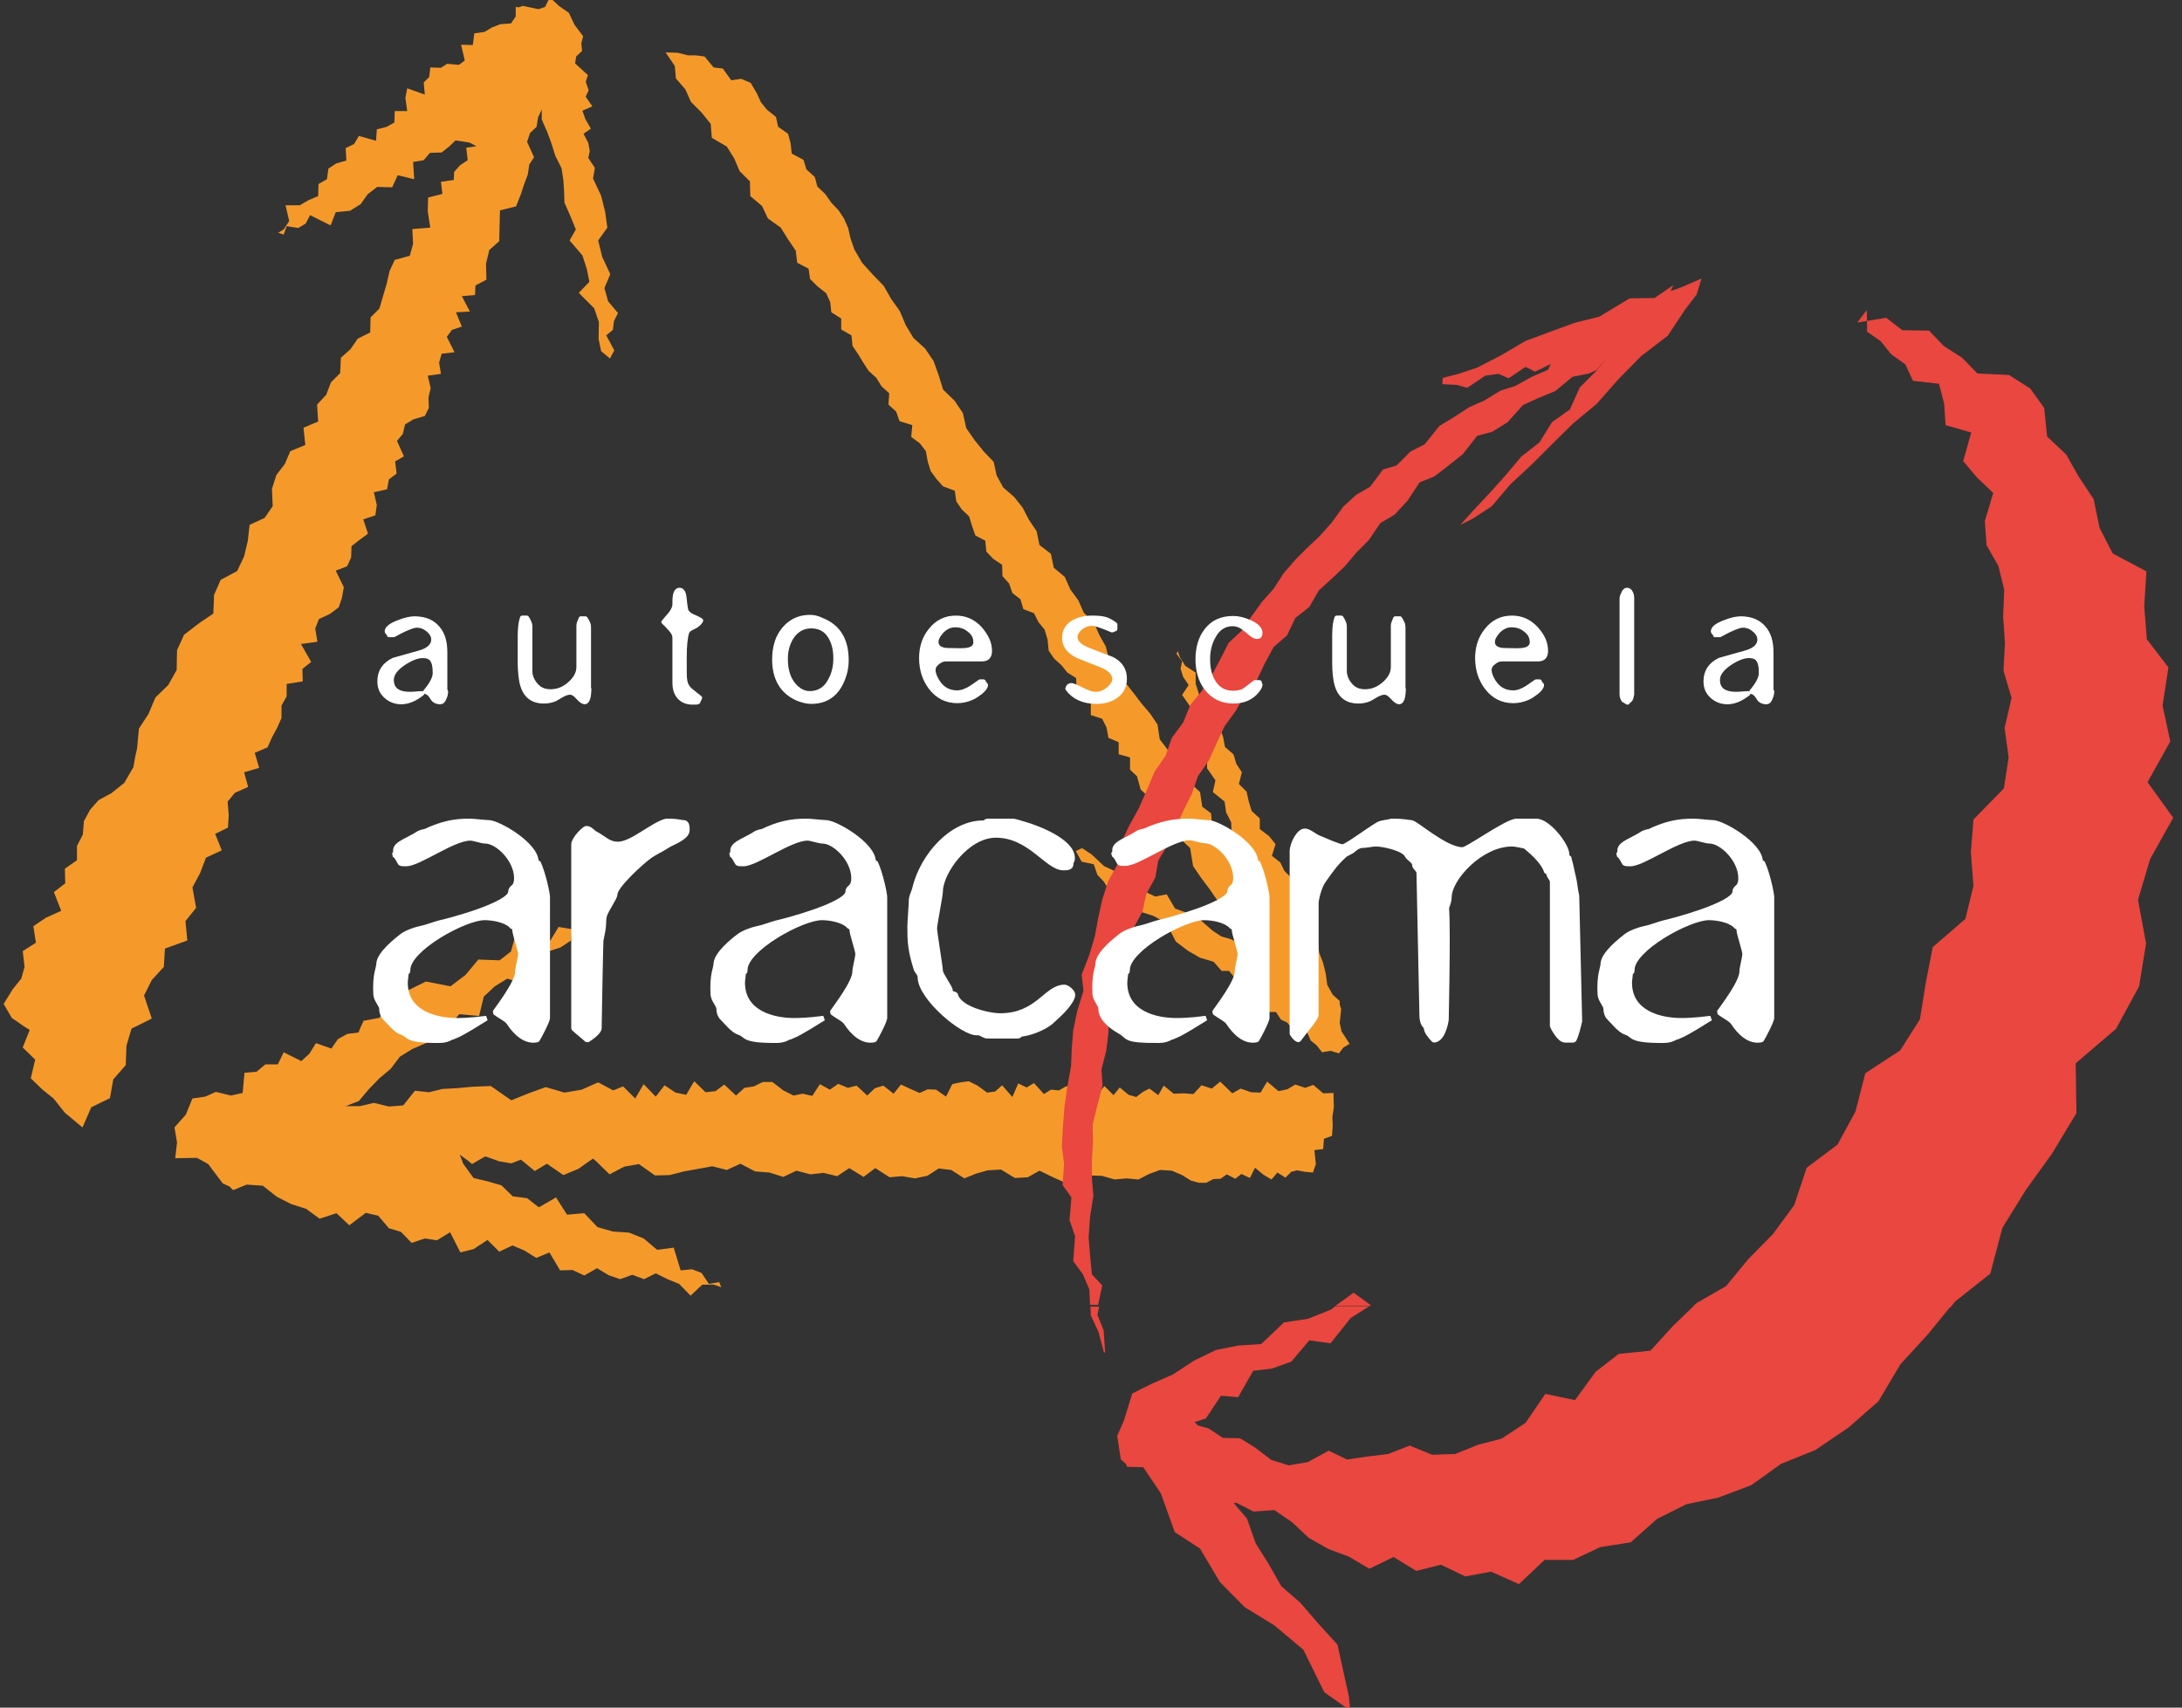
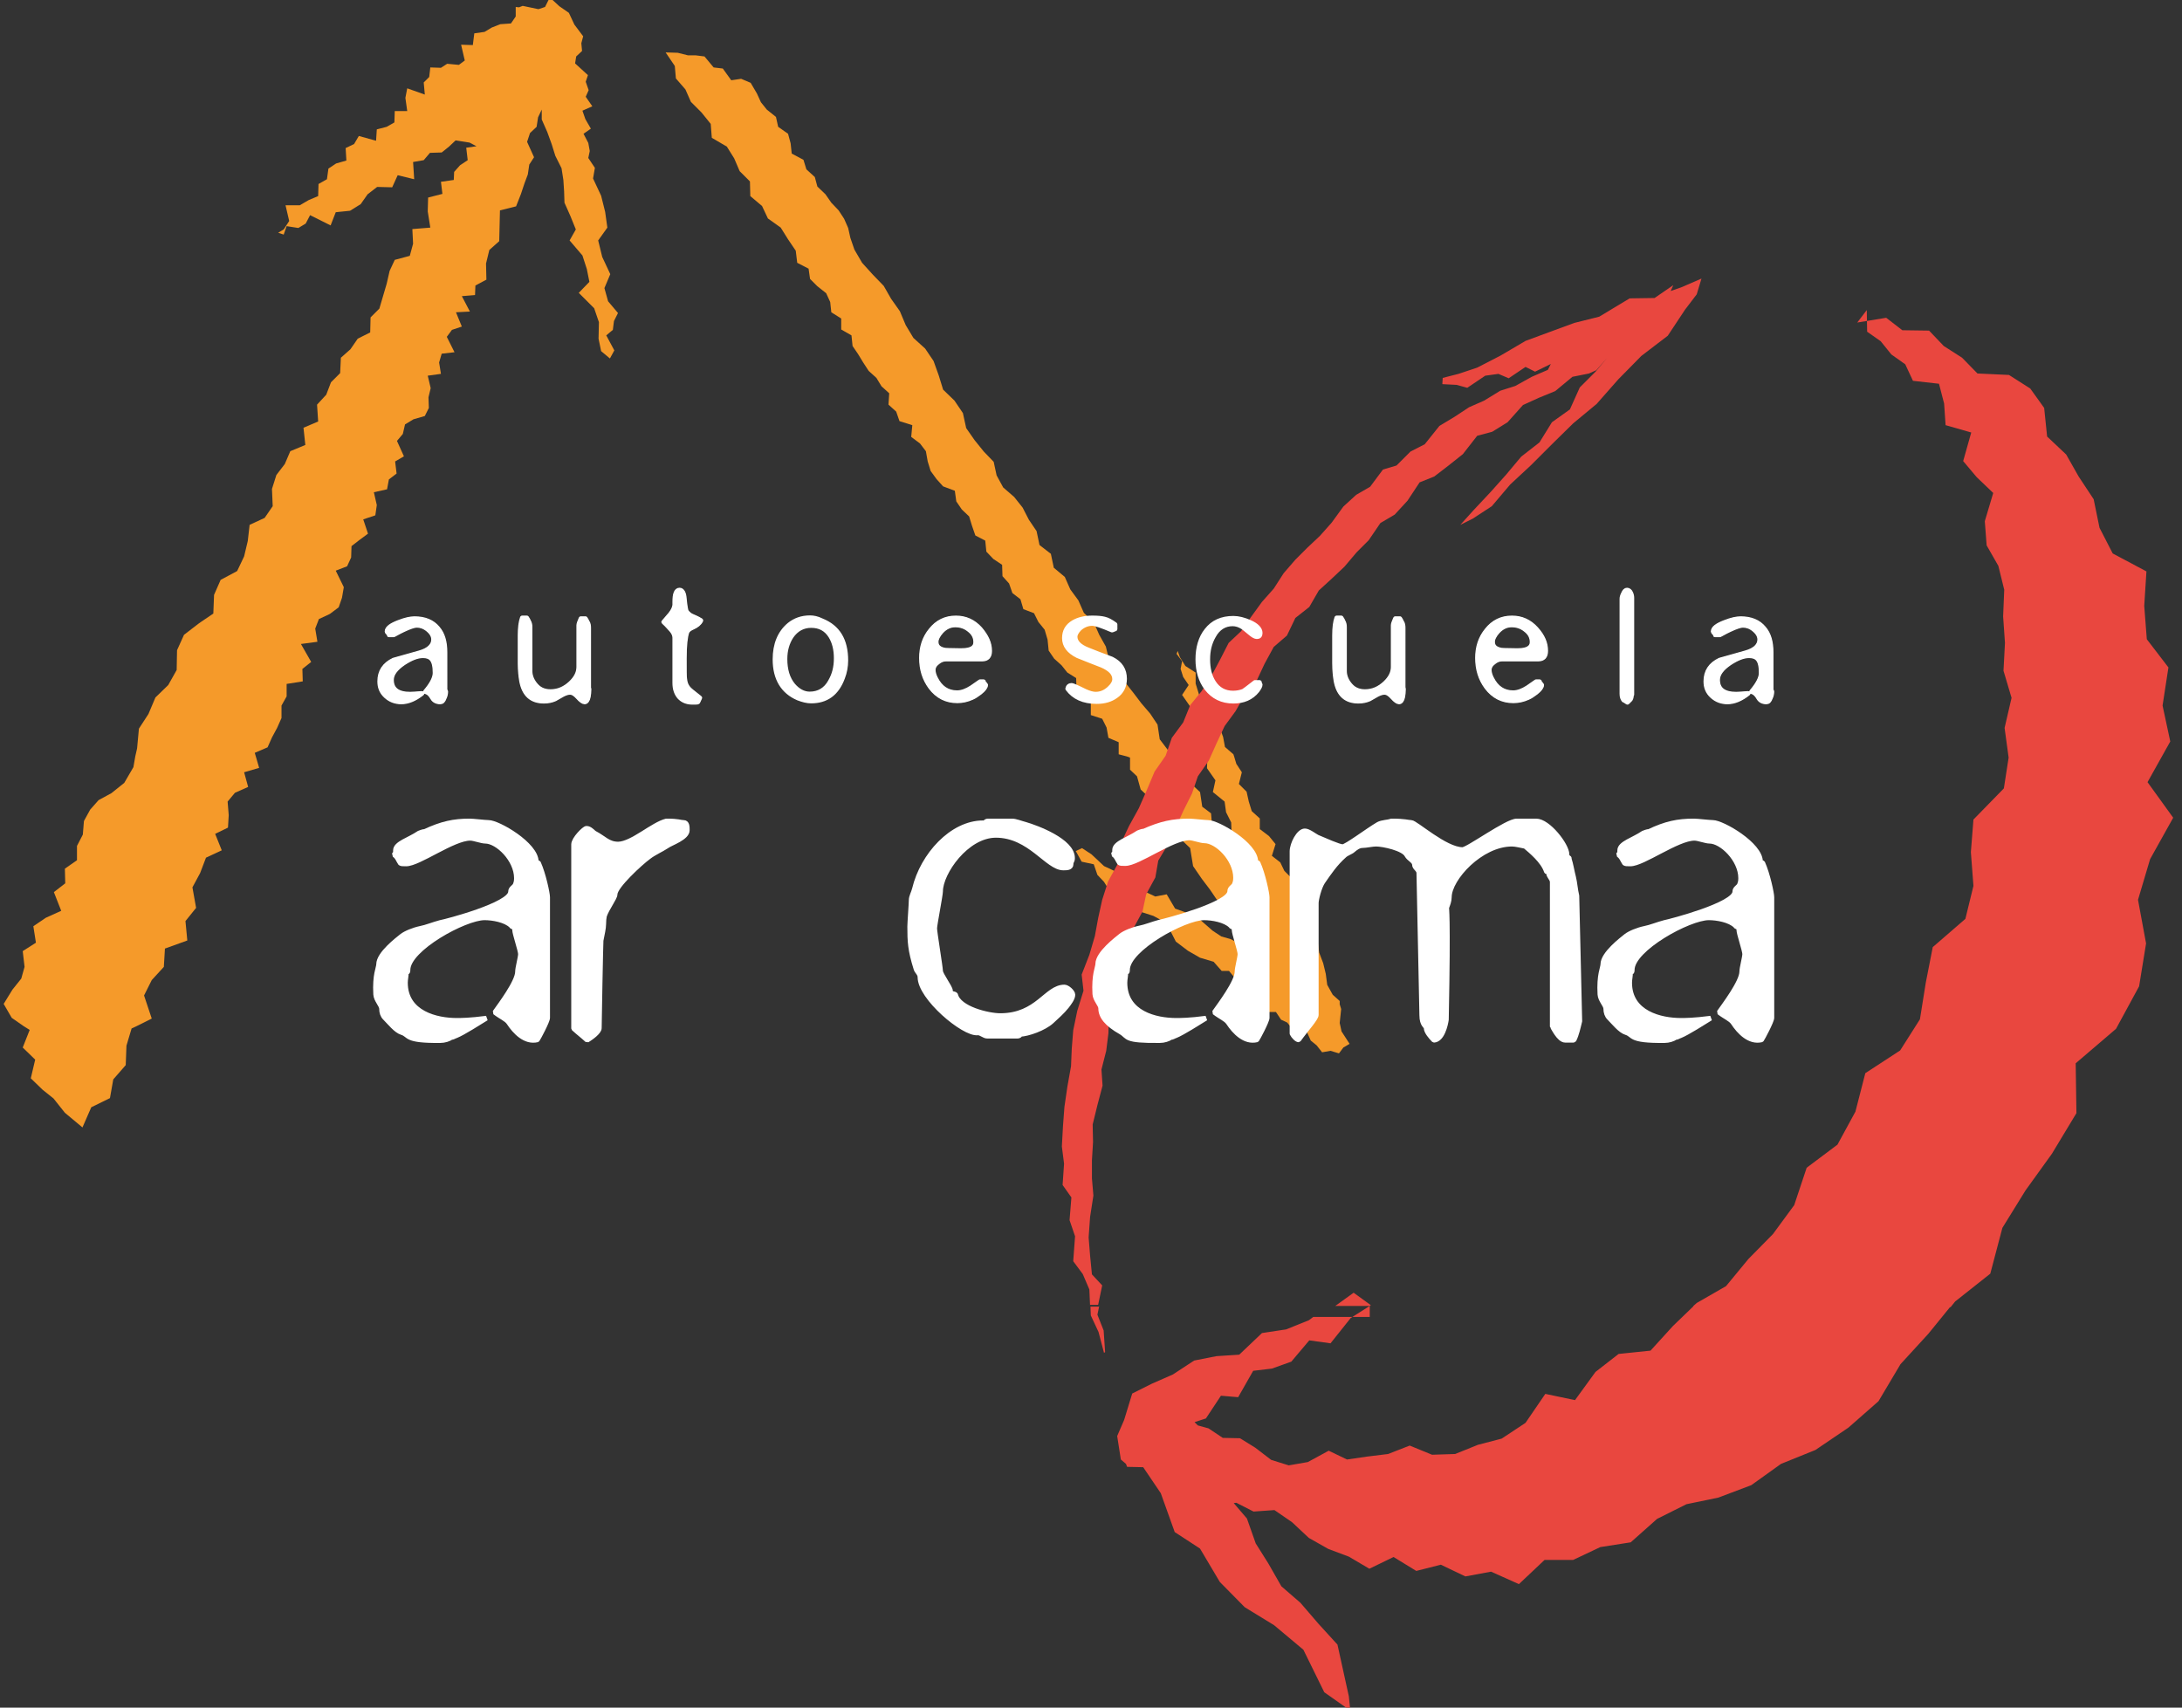
<svg xmlns="http://www.w3.org/2000/svg" version="1.1" id="Capa_1" x="0px" y="0px" viewBox="0 0 595.3 465.9" style="enable-background:new 0 0 595.3 465.9;" xml:space="preserve">
  <rect x="0" y="0" width="595.3" height="465.9" fill="#333333" stroke="none" />
  <style type="text/css">
	.st0{fill:#F59A2A;}
	.st1{fill:#E9473F;}
	.st2{fill:#FFFFFF;stroke:#FFFFFF;stroke-width:1.303;stroke-linejoin:bevel;stroke-miterlimit:3.864;}
	.st3{fill:#FFFFFF;stroke:#FFFFFF;stroke-miterlimit:10;}
	.st4{fill:#FFFFFF;stroke:#FFFFFF;stroke-width:1.292;stroke-linecap:round;stroke-linejoin:round;stroke-miterlimit:3.864;}
</style>
  <g>
-     <polygon class="st0" points="363.8,298.2 361,298.3 358.3,296 356.1,296.8 353.4,295.9 351.2,297.2 348.8,297.7 345.7,295.1    343.9,298.1 341.3,298 338.5,297 336.2,298.3 332.9,295.1 330.6,297 327.8,296.1 325.6,298.5 322.9,298.3 320.2,298.4 317.5,296.2    316,298.8 313.6,297 311.8,297.9 310,299.3 307.9,298.7 305.5,296.7 303.8,298.8 301.3,296.3 299.6,298.5 297.2,296.5 295.1,296.5    293,296.4 290.8,296.4 288.9,297.5 286.7,297.3 284.8,298.5 282.1,295.5 280.1,296.7 277.8,295.6 276.2,299.3 273.4,296.1    271.5,297.8 269.3,298.1 266.7,296.2 264.3,295 262,295.3 259.8,295.8 258.1,299.2 255.4,297.3 253.1,297.2 250.9,298.2    248.4,297.1 245.8,295.9 243.8,298.4 241,296.2 238.7,296.9 236.6,298.9 233.7,296.2 231.3,296.8 228.7,295.7 226.4,297.3    223.7,295.8 221.6,299 219,298.4 216.5,298.9 213.7,297.5 210.7,295.2 208.1,295.2 205.7,296.4 203.1,296.8 200.8,298.9    197.6,295.9 195.2,297.7 192.5,298 189.4,295 187.2,298.7 184.3,298.1 181.3,296.1 178.9,299.2 175.6,295.8 173.3,299.7 170,296.4    167.3,297.5 163.2,295.3 158.7,297.3 154,298.1 148.9,296.6 144.2,298.3 139.5,300.2 133.9,296.3 128.9,296.5 124.5,296.9    120.7,297.1 117.1,298 113.2,297.6 110,301.6 106.1,301.9 102,300.9 98.2,301.8 94.3,301.8 97.9,300.4 100.6,297.2 103.5,294.2    106.6,291.6 109.1,288.3 112.5,286.2 116.2,284.6 119.8,283.1 122.4,280 122.4,280 122.5,279.9 125.3,276.7 130.7,277.2 132,271.9    135,269.1 138.4,267 144.4,268.9 145.1,262.9 148,260.1 152.9,258.5 155.8,256.6 156,253.5 152.4,252.9 150.1,256.7 146.8,255.3    144,256 140.5,255.6 139.4,259.6 136.3,262 130.5,261.8 127,266 122.9,269.1 116.2,267.8 111.5,270.1 107.1,273.2 103.5,277.7    99.2,278.5 98.5,280 98.5,280 97.8,281.7 94.7,282.1 92.2,283.5 90.4,286.1 86.2,284.6 84.4,287.5 82.2,289.5 77.4,287.1    75.8,290.4 72.4,290.4 70,292.4 66.7,292.7 66.2,298.2 63,298.9 58.9,297.9 56,299.2 52.5,299.7 50.7,304.1 47.6,307.6 48.3,311.7    47.8,316 53.7,315.9 55.2,316.7 55.2,316.7 56.8,317.6 60.8,322.9 62.6,323.7 63.6,324.7 67.3,323.2 71.7,323.5 75.5,326.5    79.4,328.5 83.5,329.8 87.2,332.5 91.8,331 95.3,334.3 99.8,330.9 103.2,331.7 106.1,335.1 109.4,336.1 112.3,339.1 115.9,337.9    119.2,338.4 122.8,336.2 125.6,341.7 129.2,340.8 133,338.3 136.2,341.5 139.8,339.8 143.1,341.2 146.3,343.2 149.9,341.7    152.8,346.6 156.2,346.5 159.4,348 162.9,346 166,347.9 169.2,349 172.5,347.8 175.7,349 178.9,347.4 182.1,349 185.3,350.3    188.4,353.5 191.6,350.5 194.8,350.5 196.8,351.2 196.2,349.8 193.4,350.3 191.4,347.3 188.8,346.3 185.7,346.6 183.8,340.4    179.3,341 175.6,337.9 171.6,336.3 167.2,336 163,334.8 159.4,331 154.7,331.4 151.7,326.7 147,329.4 143.8,326.9 139.9,326.4    136.8,323.4 133,322.3 129.2,321.4 126.3,317.4 126.1,316.7 126.1,316.7 125.4,315 127.7,316.7 127.7,316.7 128.8,317.6    130.3,316.7 130.3,316.7 132.4,315.5 135.8,316.7 135.8,316.7 135.9,316.8 139.5,317.4 141.3,316.7 141.3,316.7 142.1,316.4    142.5,316.7 142.5,316.7 145.9,319.5 149.2,317.5 153.7,320.6 157.8,318.9 160.9,316.7 160.9,316.7 161.8,316.1 162.5,316.7    162.5,316.7 166.3,320.4 170.3,318.3 174.3,317.6 178.7,320.7 182.7,320.6 186.6,319.6 190.5,318.9 194.3,318.2 198.3,319.2    202,317.5 206,319.6 209.9,319.9 213.7,321.1 217.3,319.4 221.1,320.4 224.7,320 228.4,320.9 231.7,318.7 235.6,321.1 238.8,318.7    242.7,321.2 246.1,320.9 249.6,321.5 253,320.8 256.1,318.8 259.5,319.2 263.1,321.5 266.3,320.2 269.5,319.3 273.1,319.1    276.9,321.4 280.4,321.2 283.6,319.4 287.3,321.2 290.9,322.8 294.3,322.5 297.3,320.7 300.6,320.8 304.1,321.8 307.3,321.5    310.6,321.8 313.5,320.3 316.5,319.2 319.7,319.4 322.5,320.6 324.9,322.1 327.1,322.7 329.1,322.7 331,321.7 333,321.6    334.7,320.4 337,321.6 338.7,320.3 341,321.4 342.4,318.6 344.7,320.5 346.9,321.8 348.5,319.9 350.7,321.3 352.3,319.7    353.9,319.3 355.9,319.7 358.2,319.9 359,317.6 358.9,316.7 358.9,316.7 358.6,313.8 361,313.5 361.2,310.7 363.4,309.9    363.6,307.2 363.5,304.8 363.9,302.1  " />
    <polygon class="st0" points="366,281.4 365.7,280 365.7,280 365.5,279.1 365.9,275.3 365.5,274 365.5,273.1 363.6,271.4    362.1,268.7 361.7,265.7 361,262.8 359.9,259.9 359.5,256.9 357.2,254.5 357.1,251.5 354.1,249.6 353.1,247.3 353.2,244.5    352.3,242.2 352.3,239.5 350.4,237.6 349.3,235.3 347,233.5 348,230.3 346.2,228.1 343.7,226.2 343.7,223.3 341.5,221.3    340.7,218.7 340.1,216 338,213.9 338.8,210.7 337.3,208.4 336.7,206.4 336.7,206.4 336.5,205.8 334.2,203.8 333.7,201.1    332.8,198.6 330.8,196.4 329.9,193.9 327.8,191.8 327,189.1 326.2,186.5 326.2,183.5 323.4,181.7 321.9,179.3 321.3,177.6    321,178.4 322.5,180.4 322.1,182.5 322.8,184.7 324.3,186.9 322.5,189.6 324.8,192.9 325.1,196.3 326.2,199.6 328.1,202.9    329.4,206.2 329.4,206.4 329.4,206.4 329.3,209.6 331.6,212.9 330.9,216.1 334.1,218.7 334.5,221.6 335.9,224.4 336,227.3    337.2,230.1 338.4,233 338,235.9 337.4,237.2 337,234.2 334.6,232.3 333.6,229.6 332.3,227 330.7,225.4 330.4,221.9 328,220.1    327.4,216.1 324.7,213.6 321.6,211.4 321.4,207 320.8,206.4 320.8,206.4 318.6,204.6 316.4,201.7 315.8,197.7 313.8,194.7    311.4,191.9 309.2,189 306.9,186.1 305.4,182.7 302.6,180.1 301.7,176.4 299.9,173.2 298.4,169.8 298.3,169.7 298.3,169.7    295.7,167.2 294.2,163.8 292,160.8 290.5,157.4 287.5,154.9 286.7,151.1 283.6,148.7 282.8,144.9 280.7,141.8 279,138.5    276.7,135.6 273.7,133 271.9,129.7 271.1,126 268.4,123.2 265.9,120.1 263.6,116.8 262.7,112.7 260.4,109.3 257.3,106.3    256.1,102.4 254.7,98.5 252.4,95.1 249.2,92.2 247.1,88.7 245.5,84.9 243.1,81.5 241.1,78 238.1,74.9 235.2,71.7 233.1,68.1    232,64.9 231.4,62.2 230.3,59.7 228.8,57.4 226.8,55.3 225.2,53 223,50.9 222.3,48.3 220,46.2 219.2,43.6 216,41.9 215.7,39.1    215,36.5 212.3,34.6 211.7,31.9 209.2,29.9 207.6,27.9 206.5,25.5 204.8,22.6 202.2,21.5 199.5,21.9 197.2,18.7 194.7,18.4    192.2,15.4 189.8,15.1 187.7,15.1 184.9,14.4 181.6,14.3 184.1,18 184.4,21.4 187,24.4 188.5,27.8 191.4,30.7 193.9,33.8    194.2,37.6 198.3,40 200.3,43.2 201.8,46.7 204.6,49.5 204.7,53.5 207.9,56.2 209.5,59.6 213,62.1 215,65.3 217.1,68.4 217.5,71.7    220.6,73.3 221,76.1 223,78.1 225.4,80 226.5,82.4 226.8,85.2 229.5,86.9 229.5,89.9 232.3,91.5 232.6,94.4 234.1,96.6 235.5,98.9    237,101.2 239.1,103.1 240.5,105.4 242.6,107.3 242.4,110.4 244.5,112.3 245.4,114.9 248.9,116 248.6,119.2 251,121 252.6,123.1    253.1,125.9 253.9,128.5 255.5,130.7 257.3,132.7 260.5,133.9 260.9,136.8 262.4,139 264.4,140.9 265.2,143.5 266.1,146.1    268.8,147.5 269.1,150.5 271,152.5 273.4,154.1 273.5,157.2 275.3,159.2 276.2,161.8 278.4,163.5 279.2,166.2 282.1,167.3    283.3,169.7 283.3,169.7 283.3,169.7 285,171.8 285.8,174.5 286.1,177.5 287.6,179.7 289.6,181.5 291.2,183.5 293.6,185    293.7,188.2 296,189.8 297.6,191.9 297.6,195.1 300.7,196.1 301.9,198.5 302.4,201.3 305.2,202.5 305.2,205.8 307.5,206.4    307.5,206.4 308.3,206.7 308.3,210 310.2,211.8 311.2,215.4 314.3,218.3 317,221.5 318.7,225.6 321.7,228.5 324.7,231.4    325.5,236.3 327.9,239.8 330.1,242.7 331.8,245.2 333.8,247.4 335.3,250.1 338.4,251.1 340.2,253.5 341.5,256.5 343.4,258.7    345.1,261.1 343,259.2 340.5,258.4 338.1,257.4 335.7,256.2 333.2,255.5 330.8,253.9 328.4,251.8 326.1,249.8 323.4,248.9    320.6,247.9 318.3,244 315.2,244.6 312.4,243.3 309.6,241.4 307.5,236.5 304.2,237.7 301.2,236.3 297.8,233.1 295.2,231.4    293.5,232.2 295.1,235.1 298.4,235.8 299.4,238.7 301.2,240.6 302.8,243.2 305.4,242.9 308.2,244.4 311,248.7 314.7,249.9    318.2,251.8 320.8,256.9 324.1,259.4 327.4,261.3 331.1,262.4 333.3,264.9 335.3,264.9 336.8,266.7 338.5,267.9 340.4,268.3    341.5,271.4 343.4,271.6 345.1,272.4 346.1,276.1 348.1,276.1 349.5,278.2 351.2,279 352,280 352,280 352.6,280.9 354.1,280    354.1,280 354.9,279.5 355.4,280 355.4,280 356.4,281.2 357.6,283.9 359.2,285.2 360.7,287.1 363,286.7 365.3,287.4 366.5,285.8    368.2,284.8  " />
    <polygon class="st0" points="50.6,251.3 53.5,247.7 52.5,242.1 54.6,238.2 56.2,234 60.5,232 58.7,227.5 62.2,225.8 62.4,222.4    62.1,218.7 64.1,216.3 67.7,214.7 66.6,210.7 70.7,209.5 69.8,206.4 69.8,206.4 69.5,205.4 73,203.9 74.2,201.2 75.6,198.6    76.8,195.9 76.8,192.5 78.2,190 78.2,186.6 82.6,185.9 82.5,182.5 84.9,180.6 82.1,175.7 86.6,175.1 86,171.5 86.7,169.7    86.7,169.7 87,168.9 90,167.5 92.4,165.7 93.3,163.1 93.8,160.2 91.6,155.7 94.7,154.5 95.8,152.1 95.9,149 98.1,147.3    100.4,145.6 99.1,141.7 102.4,140.6 102.8,137.8 102,134.3 105.6,133.5 106.1,130.8 108.2,129.2 107.8,125.9 110.2,124.5    108.3,120.3 109.9,118.4 110.5,115.8 112.8,114.4 115.9,113.5 117,111.3 116.9,108.4 117.5,105.9 116.7,102.5 120.3,102    119.8,98.9 120.5,96.5 124,96.1 121.9,91.9 123.3,90 126,89.1 124.4,85.2 128.2,85 126,80.8 129.6,80.5 129.7,77.9 132.7,76.3    132.6,71.9 133.5,68.2 136.2,65.8 136.3,61.6 136.4,57.4 140.8,56.3 142.1,53 143.1,50 144,47.6 144.4,44.9 145.7,42.9 143.8,38.7    144.6,36.3 146.4,34.6 146.8,32 147.8,29.9 147.8,32.6 149.3,36 150.5,39.3 151.5,42.5 153.2,45.9 153.7,49.1 153.9,52.2 154,55.3    155.6,58.9 157.1,62.6 155.4,65.6 158.9,69.7 160.1,73.4 160.8,76.9 157.9,79.9 162.1,84.1 163.4,87.9 163.3,92.4 164,95.8    166.4,97.8 167.6,95.6 165.4,91.5 167.2,90 167.5,87.6 168.6,85.4 165.9,82.2 164.9,78.6 166.5,74.8 164.3,70.1 163.2,65.6    165.7,62.1 165.1,57.8 164,53.4 161.8,48.7 162.3,45.8 160.5,43.1 160.9,41.2 160.5,39 159.2,36.5 161.2,35.1 159.7,32.5    158.9,30.2 161.6,29 159.8,26.4 160.6,24.6 159.8,22.3 160.4,20.5 156.9,17.3 157.2,15.4 158.8,13.9 158.6,11.8 159.1,9.9    156.7,6.7 155.2,3.5 152.6,1.7 150,-0.7 148.7,1.9 146.9,2.5 142.6,1.6 141.6,2 140.7,1.9 140.7,4.5 139.4,6.4 136.5,6.6    134.2,7.5 132.2,8.7 129.4,9.1 129,12.3 125.8,12.2 126.8,16.5 125.2,17.7 122,17.4 120.3,18.5 117.4,18.4 117.1,21 115.6,22.5    115.9,25.8 111.1,24.1 110.6,26.7 111.1,30.3 107.7,30.3 107.6,33.4 105.5,34.6 102.8,35.3 102.6,38.4 97.9,37.1 96.6,39.3    94.3,40.4 94.5,43.8 91.7,44.6 89.6,46 89.2,48.9 86.9,50.2 86.8,53.5 84.2,54.6 81.8,56 77.9,56 78.9,60.3 77.4,62.6 75.9,63.5    77.4,64 78.2,61.7 81.4,62.2 83.4,61 84.6,58.7 90.2,61.5 91.6,57.9 95.5,57.5 98.4,55.7 100.3,53 102.9,51 107,51.1 108.5,47.8    113,48.9 112.7,44.2 115.6,43.7 117.3,41.7 120.5,41.6 122.5,40 124.3,38.3 128.1,38.9 130,39.9 127.2,40.3 127.6,43.7 125.5,45.1    123.9,46.9 123.8,49.1 120.3,49.6 120.7,52.9 116.8,53.9 116.7,57.7 117.4,62.1 112.5,62.5 112.7,66.5 111.8,69.8 107.7,70.9    106.3,73.9 105.5,77.4 104.5,80.8 103.5,84.2 101.1,86.6 101,90.7 97.6,92.4 95.6,95.3 93,97.6 92.8,101.8 90.3,104.3 89,107.7    86.5,110.4 86.8,115 82.8,116.7 83.3,121.4 79.2,123.1 77.7,126.6 75.4,129.6 74.2,133.4 74.4,138.1 72.2,141.3 68.1,143.2    67.6,147.6 66.6,151.8 64.7,155.8 60.2,158.2 58.4,162.3 58.2,167.4 54.8,169.7 54.8,169.7 54.1,170.2 50.2,173.2 48.3,177.4    48.2,182.8 45.9,186.9 42.4,190.3 40.5,194.8 37.9,198.8 37.4,204.2 36.9,206.4 36.9,206.4 36.4,209.3 33.9,213.6 30.4,216.4    26.9,218.3 24.6,220.9 22.9,224 22.6,227.7 21,230.8 21,234.7 17.7,237 17.8,241 14.7,243.4 16.7,248.5 12.5,250.4 9.1,252.7    9.8,257.2 6.2,259.5 6.7,263.8 5.8,267 3.4,270 1,273.9 3.2,277.7 6.5,280 6.5,280 8.1,281 6.2,285.8 9.6,289.1 8.4,294.2    11.6,297.3 14.6,299.7 17.7,303.6 22.5,307.6 24.9,302.1 30,299.6 30.9,294.5 34.3,290.6 34.5,285.3 35.9,280.6 37.2,280 37.2,280    41.4,277.9 39.3,271.6 41.4,267.4 44.7,263.8 45,258.8 51.1,256.6  " />
  </g>
-   <path class="st1" d="M373.7,356.3l-5.2,3.3l-5.5,6.9l-5.8-0.8l-4.9,5.8l-5.3,1.9l-5.1,0.6l-4.1,7.2l-4.7-0.4l-4.1,6.2l-3.1,1  l0.9,0.9l2.9,0.8l3.9,2.6l4.7,0.1l4.2,2.6l4.3,3.3l4.8,1.5l5.2-0.9l5.7-3.1l5,2.4l5.5-0.8l5.7-0.7l5.9-2.3l6.1,2.5l6.3-0.2l6.2-2.5  l6.5-1.7l6.5-4.3l5.4-7.9l8.1,1.7l5.6-7.7l6.3-4.9l8.7-0.9l6.1-6.7l5.6-5.4h70.2l-6.1,7.5l-7.6,8.3l-6,10.1l-8.2,7.2l-9,6.1  l-9.4,3.8l-8.1,5.8l-9,3.4l-8.7,1.8l-8,4l-7.2,6.4l-8.3,1.3l-7.4,3.5l-7.8,0l-7,6.6l-7.6-3.4l-7,1.3l-6.7-3.2l-6.7,1.7l-6.2-3.8  l-6.6,3.2l-5.6-3.3l-5.6-2.1l-5.3-3l-4.6-4.3l-4.8-3.3l-5.7,0.4l-4.7-2.4l-0.7,0.1l3.6,4.2l2.4,6.8l3.4,5.4l3.6,6.3l5.2,4.5l4.9,5.7  l5.2,5.7l3.1,14.1l0.4,3.9l-7.1-5l-5.7-11.6l-8-6.7l-8-4.9l-6.8-6.9l-5.4-9.1l-6.9-4.5l-3.8-10.6l-4.8-7.1l-4.4-0.1l-0.3-0.8  l-1.4-1.2l-1-6.4l1.9-4.4l2.2-7.2l5.4-2.7l5.7-2.5l5.8-3.8l6-2.9l6.1-1.2l6.2-0.4l6.2-5.9l6.6-1l6.2-2.5l1.2-0.9H373.7z   M299.9,356.3l-0.5,2.4l1.7,4.3l0.4,5.9l-0.3,0.2l-1.5-5.7l-2.1-4.5l-0.1-2.4H299.9z" />
+   <path class="st1" d="M373.7,356.3l-5.2,3.3l-5.5,6.9l-5.8-0.8l-4.9,5.8l-5.3,1.9l-5.1,0.6l-4.1,7.2l-4.7-0.4l-4.1,6.2l-3.1,1  l0.9,0.9l2.9,0.8l3.9,2.6l4.7,0.1l4.2,2.6l4.3,3.3l4.8,1.5l5.2-0.9l5.7-3.1l5,2.4l5.5-0.8l5.7-0.7l5.9-2.3l6.1,2.5l6.3-0.2l6.2-2.5  l6.5-1.7l6.5-4.3l5.4-7.9l8.1,1.7l5.6-7.7l6.3-4.9l8.7-0.9l6.1-6.7l5.6-5.4h70.2l-6.1,7.5l-7.6,8.3l-6,10.1l-8.2,7.2l-9,6.1  l-9.4,3.8l-8.1,5.8l-9,3.4l-8.7,1.8l-8,4l-7.2,6.4l-8.3,1.3l-7.4,3.5l-7.8,0l-7,6.6l-7.6-3.4l-7,1.3l-6.7-3.2l-6.7,1.7l-6.2-3.8  l-6.6,3.2l-5.6-3.3l-5.6-2.1l-5.3-3l-4.6-4.3l-4.8-3.3l-5.7,0.4l-4.7-2.4l-0.7,0.1l3.6,4.2l2.4,6.8l3.4,5.4l3.6,6.3l5.2,4.5l4.9,5.7  l5.2,5.7l3.1,14.1l0.4,3.9l-7.1-5l-5.7-11.6l-8-6.7l-8-4.9l-6.8-6.9l-5.4-9.1l-6.9-4.5l-3.8-10.6l-4.8-7.1l-4.4-0.1l-0.3-0.8  l-1.4-1.2l-1-6.4l1.9-4.4l2.2-7.2l5.4-2.7l5.7-2.5l5.8-3.8l6.1-1.2l6.2-0.4l6.2-5.9l6.6-1l6.2-2.5l1.2-0.9H373.7z   M299.9,356.3l-0.5,2.4l1.7,4.3l0.4,5.9l-0.3,0.2l-1.5-5.7l-2.1-4.5l-0.1-2.4H299.9z" />
  <path class="st1" d="M462,356.3l0.9-0.8l8-4.6l6.1-7.4l6.7-6.8l5.8-7.9l3.4-10.2l8.4-6.3l4.9-9l2.7-10.5l9.5-6.2l5.4-8.5l1.6-10  l1.9-9.7l8.9-7.7l2.2-9l-0.7-9.2l0.7-8.9l8.3-8.5l1.3-8.4l-1.1-8.1l1.9-8.2l-2.2-7.4l0.4-7.6l-0.5-7.2l0.3-7.3l-1.6-6.5l-3.2-5.6  l-0.5-6.6l2.3-7.7l-4.5-4.3l-3.7-4.4l2.2-7.8l-7-2l-0.4-5.9l-1.4-5.4l-7.1-0.8l-2.1-4.5l-3.8-2.7l-2.9-3.6l-3.7-2.6l-0.1-5.9  l-2.6,3.4l7.9-1.3l4.4,3.4l7.3,0.1l4,4.2l5,3.2l4.2,4.3l8.6,0.4l5.8,3.7l3.8,5.3l0.8,7.8l5.2,4.9l3.4,6l4.1,6.2l1.6,7.8l3.6,7  l9.2,4.9l-0.6,9.4l0.7,9.1l5.9,7.7l-1.6,10.4l2.1,9.8l-6.2,11.1l7,9.7l-6.3,11.3l-3.3,11.1l2.2,11.9l-1.9,11.7l-6.3,11.6l-11,9.4  l0.2,13.6l-6.7,11.1l-7.2,10l-6.3,10.2l-3.3,12.5l-9.6,7.6l-1.2,1.5H462z M364.3,356.3l5-3.6l4.7,3.4l-0.3,0.2H364.3z M297.4,356.3  l-0.2-4.5l-1.8-4.2l-2.6-3.5l0.5-6.8l-1.5-4.4l0.5-6.2l-2.4-3.4l0.4-5.8l-0.6-4.7l0.3-5.5l0.4-5.3l0.8-5.5l1-5.6l0.2-4.8l0.4-5  l1.1-5.3l1.7-5.5l-0.5-4.4l2.1-5.4l1.5-5.1l0.9-4.9l1.1-5l1.6-5l2.8-5.1l0.5-4.9l2.4-5.1l2.7-4.9l2.2-5l2.1-5l3-4.3l1.7-4.9l3.1-4.2  l1.9-4.7l3.1-3.8l2.7-4.2l2.4-4.5l2.3-4.5l3.4-3.2l2.8-4l2.9-4l3.2-3.6l2.7-4.2l3.2-3.7l3.3-3.3l3.4-3.2l3.2-3.6l3.2-4.4l3.5-3.2  l3.8-2.2l3.5-4.7l3.7-1.1l3.8-3.8l3.9-2l4-5l4-2.4l4.1-2.7l4.1-1.8l4.4-2.7l4.1-1.3l4.5-2.5l4.4-1.9l0.8-1.6l-4.3,2.1l-2.6-1.3  l-4.6,3.1l-2.8-1.2l-3.6,0.5l-4.9,3.3l-2.9-0.8l-3.9-0.2l0.1-1.7l4.3-1.1l5.1-1.7l6.4-3.3l6.8-4l6.5-2.4l6.8-2.5l6.8-1.7l8.3-5  l6.8-0.1l5.1-3.5l-0.7,1.6l3.1-1.1l5.3-2.3l-1.3,4.3l-3.2,4.2l-4.7,7.1l-7.2,5.5l-6.3,6.4l-5.9,6.7l-6.4,5.3l-5.8,5.7l-5.7,5.7  l-5.7,5.3l-5,5.9l-5.2,3.4l-3.4,1.7l3.7-4.1l4.6-4.9l4.2-4.7l4.1-4.9l5-3.9l3.4-5.5l4.9-3.5l2.7-6l4.3-4.3l3.2-3.8l-3,3.4l-2,0.9  l-4.5,0.9l-4.7,3.9l-4.4,1.8l-4.4,2l-4.2,4.7l-4.2,2.6l-4.1,1.1l-3.9,5l-3.9,3.1l-3.9,3l-4,1.6l-3.3,5l-3.5,3.8l-3.9,2.3l-3.2,4.7  l-3.3,3.3l-3.3,3.9l-3.5,3.3l-3.5,3.2l-2.6,4.5l-3.8,3l-2.3,4.8l-3.6,3.1l-2.5,4.6l-2.2,4.7l-3.2,3.8l-2.5,4.4l-3,4.1l-2.2,4.7  l-2.1,4.7l-3,4.3l-1.6,4.7l-2.3,4.6l-2.1,4.6l-2.1,4.6l-2.7,4.5l-0.8,4.6l-2.5,4.6l-1,4.7l-2.6,4.8l-1.8,4.7l-1.2,4.7l-0.9,4.7  l0.3,4.4l-3,5.4l-0.1,4.5l-0.6,4.8l-1.3,5.1l0.3,4.4l-1.4,5.3l-1.3,5.3l0.1,4.8l-0.3,5l0,4.9l0.4,4.7l-0.9,5.8l-0.4,5.6l0.4,5  l0.5,5.1l2.8,3l-1.1,5.3H297.4z" />
  <path class="st2" d="M181.8,224c3.5,0,3.7,0.4,4.7,0.4c1,0,1,1.2,1,2.1c0,2.1-4.4,3.5-5.5,4.3c-1.5,1-3.6,1.9-5,3  c-2.2,1.6-9.2,8-9.2,10.2c0,1-2.2,3.8-2.9,5.9c-0.1,0.5-0.2,1.3-0.2,2.3c0,1-0.4,2.8-0.7,4.3c-0.1,0.4-0.5,23-0.5,24  c0,1-2,2.5-3.3,3.3c-1.3-1.2-2.4-2-3.7-3.2v-50.2c0-1.5,2.9-4.4,3.5-4.4c1,0,1.7,1,2.2,1.3c2.7,1.4,3.7,3,6.5,3  C172.5,230.2,178.1,224.9,181.8,224z" />
-   <path class="st2" d="M220.1,224c1,0,4.3,0.4,5.2,0.4c2.6,0,13,6,13,10.7c0,1,0.3,0.2,0.6,0.3c1.4,3.1,2.5,8.4,2.5,9.4v32.9  c0,0.9-2.5,5.6-2.8,6c-3.3,0.8-6.1-2.1-7.8-4.7c-0.7-1-2.1-1.5-3.8-2.8c1.4-2,6.2-8.3,6.2-11.1c0-1,0.8-3.9,0.8-4.8  c0-1-1.6-5.6-1.6-6.6c0-1-0.8-0.7-0.9-1.1c-1.6-1.6-5.1-2.2-7.3-2.2c-5.4,0-20.9,8.5-20.9,14.2c0,1-0.4,0.5-0.5,0.8  c0.1,0.7-0.2,1.7-0.2,2.7c0,8.4,8.6,10.3,14,10.3c1,0,3.6,0,8.1-0.6c-1.8,1.1-6.3,4-8.3,4.8c-0.4,0.1-0.9,0.5-1.2,0.4  c-0.7,0.5-1.9,0.9-3.1,0.9c-9.9,0.1-8.2-1.5-10.5-2.2c-1.6-0.5-3.3-2.7-4.6-4c-0.6-0.6-0.9-1.5-0.9-2.5c0-1-1.5-2.3-1.6-3.9  c-0.3-5.4,0.8-7.2,0.8-8.2c0-2.9,5.2-6.9,6.3-7.7c1-0.8,3.2-1.7,5.1-2.1c1.6-0.3,3.5-1.1,5.4-1.6c1.6-0.3,19.2-4.9,19.2-8.4  c0-1,1-1.2,1.3-2c0.1-0.3,0.3-0.7,0.3-1.7c0-5.1-5.2-10.1-8.5-10.1c-1,0-3.1-0.8-4.1-0.8c-4.7,0-14,7-17.5,7c-1,0-1.3,0-1.6-0.2  c-0.5-0.7-0.8-1.8-1.7-2.3c0.4-0.6,0.4-0.2,0.4-1.2c0-1.9,3.8-2.9,6.4-4.7c0.3-0.1,1.2-0.5,1.5-0.4C212.4,224.7,215.7,224,220.1,224  z" />
  <path class="st2" d="M269.6,224h6.5c1,0,2.4,0.6,3.6,0.9c3.1,0.9,12.9,4.5,12.9,9.2c0,1-0.4,0.8-0.4,1.7c0,1-1.2,1-2.1,1  c-4.4,0-9.1-8.9-18.4-8.9c-8,0-15.1,10.2-15.1,15.3c0,1-1.6,9.1-1.6,10.1c0,1,1.6,10.7,1.6,11.6c0,1,2.7,4.5,2.7,5.4  c0,1,1.1,0.7,1.4,1.1c0.9,3.8,8.9,5.7,12.2,5.7c10.2,0,12.5-7.8,17.5-7.8c0.8,0,2.3,1.3,2.3,2.1c0,1-1,2.3-1.7,3.2  c-1.1,1.4-2.8,2.9-4.1,4.1c-2.1,1.9-6.4,3.4-8.6,3.5c0,0,0.1,0.5-0.9,0.5h-8c-1,0-1.8-1-2.7-0.9c-3.8,0.4-15.7-9.6-15.7-15.2  c0-1-0.9-1.5-1.1-2.3c-1.6-5.1-1.7-7.4-1.7-11.5c0-1,0.4-6.2,0.4-7.2c0-1,0.6-1.9,0.9-3.1c2.2-9.2,10.2-18,18.7-18  C268.9,224.8,268.6,224,269.6,224z" />
  <path class="st2" d="M324.4,224c1,0,4.3,0.4,5.2,0.4c2.6,0,13,6,13,10.7c0,1,0.3,0.2,0.6,0.3c1.4,3.1,2.5,8.4,2.5,9.4v32.9  c0,0.9-2.5,5.6-2.8,6c-3.3,0.8-6.1-2.1-7.8-4.7c-0.7-1-2.1-1.5-3.8-2.8c1.4-2,6.2-8.3,6.2-11.1c0-1,0.8-3.9,0.8-4.8  c0-1-1.6-5.6-1.6-6.6c0-1-0.8-0.7-0.9-1.1c-1.6-1.6-5.1-2.2-7.3-2.2c-5.4,0-20.9,8.5-20.9,14.2c0,1-0.4,0.5-0.5,0.8  c0.1,0.7-0.2,1.7-0.2,2.7c0,8.4,8.5,10.3,14,10.3c1,0,3.7,0,8.1-0.6c-1.8,1.1-6.3,4-8.3,4.8c-0.4,0.1-0.9,0.5-1.2,0.4  c-0.7,0.5-1.9,0.9-3.1,0.9c-9.9,0.1-8.4-1-10.6-2.3c-3.9-2.2-5.5-4.3-5.5-6.5c0-1-1.5-2.3-1.6-3.9c-0.3-5.4,0.8-7.2,0.8-8.2  c0-2.9,5.2-6.8,6.3-7.7c1-0.8,3.2-1.7,5.1-2.1c1.6-0.3,3.5-1.1,5.4-1.6c1.6-0.3,19.2-4.9,19.2-8.4c0-1,1-1.2,1.3-2  c0.1-0.3,0.3-0.7,0.3-1.7c0-5.1-5.1-10.1-8.5-10.1c-1,0-3.1-0.8-4.1-0.8c-4.7,0-14,7-17.5,7c-1,0-1.3,0-1.6-0.2  c-0.5-0.7-0.8-1.8-1.7-2.3c0.4-0.6,0.4-0.2,0.4-1.2c0-1.9,3.8-2.9,6.4-4.7c0.3-0.1,1.2-0.5,1.5-0.4C316.7,224.7,320,224,324.4,224z" />
  <path class="st2" d="M379.6,224c3.9,0,4.5,0.4,5.4,0.4c1.2,0,9.3,7.4,14,7.4c1.5,0,12.1-7.8,14.8-7.8h5.3c3.3,0,8.4,6.6,8.4,9.1  c0,1,0.8,0.8,0.6,1.2c0.5,1.5,0.8,3.5,1.2,5c0.4,1.6,0.5,3.5,0.9,5.1l0.8,34.2c-0.4,1.6-0.8,3.6-1.6,5.2H427c-1.7,0-3.3-3.6-3.5-3.7  v-39.6c-0.2-1-1-1.4-1-2.3s-0.3-0.2-0.6-0.4c-0.9-2.9-4.4-5.7-5.8-6.9c-1.1-0.2-2.6-0.6-3.6-0.6c-8.5,0-17.1,9.4-17.1,14.5  c0,1-0.4,2-0.7,2.8c-0.1,0.4,0.5,0.7-0.1,30.6c-0.2,1.4-1.1,5.5-3.4,5.6c-0.8-0.8-2.1-2.3-2.1-3.3c0-0.6-1.2-0.8-1.2-3.5l-0.8-38.8  c0-1-1.2-1.4-1.2-2.3c0-1-1.5-1.5-2.1-2.6c-0.9-1.8-6.4-3-8.4-3c-1,0-2.7,0.4-3.7,0.4c-1,0-1.9,0.7-2.6,1.3  c-0.4,0.4-1.8,0.9-2.3,1.4c-2.6,2.3-4.3,4.9-5.9,7.2c-1,1.5-1.8,4.8-1.8,5.8v30.5c0,1-2.8,4-4.8,6.8c-0.5,0-1.4-0.9-1.8-1.7v-49.7  c0-2,1.8-5.6,3.5-5.6c1,0,2.6,1.3,3.4,1.7c1.9,0.8,5.9,2.6,6.9,2.6c1,0,6.8-4.4,9.7-6.1C377.1,224.3,378.5,224.4,379.6,224z" />
  <path class="st2" d="M462.1,224c1,0,4.3,0.4,5.2,0.4c2.6,0,13,6,13,10.7c0,1,0.3,0.2,0.6,0.3c1.4,3.1,2.5,8.4,2.5,9.4v32.9  c0,0.9-2.5,5.6-2.8,6c-3.3,0.8-6.1-2.1-7.8-4.7c-0.7-1-2.1-1.5-3.8-2.8c1.4-2,6.2-8.3,6.2-11.1c0-1,0.8-3.9,0.8-4.8  c0-1-1.6-5.6-1.6-6.6c0-1-0.8-0.7-0.9-1.1c-1.6-1.6-5.1-2.2-7.3-2.2c-5.4,0-20.9,8.5-20.9,14.2c0,1-0.4,0.5-0.5,0.8  c0.1,0.7-0.2,1.7-0.2,2.7c0,8.4,8.6,10.3,14,10.3c1,0,3.6,0,8.1-0.6c-1.8,1.1-6.3,4-8.3,4.8c-0.4,0.1-0.9,0.5-1.2,0.4  c-0.7,0.5-1.9,0.9-3.1,0.9c-9.9,0.1-8.2-1.5-10.5-2.2c-1.6-0.5-3.3-2.7-4.6-4c-0.6-0.6-0.9-1.5-0.9-2.5c0-1-1.5-2.3-1.6-3.9  c-0.3-5.4,0.8-7.2,0.8-8.2c0-2.9,5.2-6.8,6.3-7.7c1-0.8,3.2-1.7,5.1-2.1c1.6-0.3,3.5-1.1,5.4-1.6c1.6-0.3,19.2-4.9,19.2-8.4  c0-1,1-1.2,1.3-2c0.1-0.3,0.3-0.7,0.3-1.7c0-5.1-5.2-10.1-8.5-10.1c-1,0-3.1-0.8-4.1-0.8c-4.7,0-14,7-17.5,7c-1,0-1.3,0-1.6-0.2  c-0.5-0.7-0.8-1.8-1.7-2.3c0.4-0.6,0.4-0.2,0.4-1.2c0-1.9,3.8-2.9,6.4-4.7c0.3-0.1,1.2-0.5,1.5-0.4C454.4,224.7,457.7,224,462.1,224  z" />
  <path class="st3" d="M121.6,188.7c0,0.5-0.1,1.1-0.4,1.7c-0.3,0.8-0.6,1.1-1.1,1.1c-1,0-1.7-0.4-2.1-1.1c-0.5-0.9-1.1-1.5-1.9-1.7  c1.7-2,2.6-3.7,2.6-5.1c0-1.9-0.3-3.1-0.9-3.8c-0.5-0.6-1.3-0.9-2.4-0.9c-1.6,0-3.3,0.7-5.3,2c-2.2,1.5-3.3,3-3.3,4.6  c0,2.6,1.7,3.9,5.1,3.9c0.7,0,1.7-0.1,3.2-0.2c-1.9,1.5-3.8,2.3-5.6,2.3c-1.6,0-3-0.5-4.2-1.6c-1.2-1.1-1.7-2.4-1.7-4  c0-2.7,1.3-4.6,3.8-5.8l7.1-2c2.5-0.7,3.8-2,3.8-3.6c0-1-0.5-1.9-1.6-2.8c-1-0.8-2-1.1-3-1.1c-0.7,0-1.9,0.4-3.6,1.2  c-0.5,0.2-1.4,0.7-2.7,1.4h-1.2c0-0.1-0.1-0.3-0.3-0.5c-0.2-0.2-0.3-0.3-0.3-0.4c0-0.9,1.1-1.7,3.2-2.5c1.8-0.7,3.2-1,4.3-1  c2.8,0,4.9,0.9,6.3,2.6c1.4,1.6,2,3.8,2,6.6V188.7z" />
  <path class="st4" d="M121.6,188.7c0,0.5-0.1,1.1-0.4,1.7c-0.3,0.8-0.6,1.1-1.1,1.1c-1,0-1.7-0.4-2.1-1.1c-0.5-0.9-1.1-1.5-1.9-1.7  c1.7-2,2.6-3.7,2.6-5.1c0-1.9-0.3-3.1-0.9-3.8c-0.5-0.6-1.3-0.9-2.4-0.9c-1.6,0-3.3,0.7-5.3,2c-2.2,1.5-3.3,3-3.3,4.6  c0,2.6,1.7,3.9,5.1,3.9c0.7,0,1.7-0.1,3.2-0.2c-1.9,1.5-3.8,2.3-5.6,2.3c-1.6,0-3-0.5-4.2-1.6c-1.2-1.1-1.7-2.4-1.7-4  c0-2.7,1.3-4.6,3.8-5.8l7.1-2c2.5-0.7,3.8-2,3.8-3.6c0-1-0.5-1.9-1.6-2.8c-1-0.8-2-1.1-3-1.1c-0.7,0-1.9,0.4-3.6,1.2  c-0.5,0.2-1.4,0.7-2.7,1.4h-1.2c0-0.1-0.1-0.3-0.3-0.5c-0.2-0.2-0.3-0.3-0.3-0.4c0-0.9,1.1-1.7,3.2-2.5c1.8-0.7,3.2-1,4.3-1  c2.8,0,4.9,0.9,6.3,2.6c1.4,1.6,2,3.8,2,6.6V188.7z" />
  <path class="st3" d="M160.7,188c0,0.8-0.1,1.5-0.2,2.1c-0.2,1-0.6,1.4-1,1.4c-0.4,0-1-0.4-1.8-1.3c-0.8-0.9-1.5-1.3-2.2-1.3  c-0.6,0-1.2,0.2-2,0.6l-2.1,1.2c-0.9,0.4-1.9,0.6-3,0.6c-3.4,0-5.4-1.8-6.1-5.5c-0.2-1.2-0.4-2.8-0.4-4.8c0-0.4,0-1,0-1.8  c0-0.8,0-1.4,0-1.7v-2.1c0-1.1,0-1.8,0-2.1c0-2,0.2-3.6,0.6-4.7h1.2c0.3,0.4,0.4,0.7,0.5,0.9c0.3,0.5,0.4,1,0.4,1.6v12  c0,1.4,0.6,2.8,1.7,4c1,1.1,2.3,1.6,3.9,1.6c2.1,0,3.9-0.8,5.5-2.3c1.5-1.4,2.2-2.9,2.2-4.4v-11.4c0-0.3,0.2-0.9,0.6-1.8h1.2  c0.3,0.5,0.5,0.8,0.5,0.9c0.3,0.4,0.4,1,0.4,1.6V188z" />
  <path class="st4" d="M160.7,188c0,0.8-0.1,1.5-0.2,2.1c-0.2,1-0.6,1.4-1,1.4c-0.4,0-1-0.4-1.8-1.3c-0.8-0.9-1.5-1.3-2.2-1.3  c-0.6,0-1.2,0.2-2,0.6l-2.1,1.2c-0.9,0.4-1.9,0.6-3,0.6c-3.4,0-5.4-1.8-6.1-5.5c-0.2-1.2-0.4-2.8-0.4-4.8c0-0.4,0-1,0-1.8  c0-0.8,0-1.4,0-1.7v-2.1c0-1.1,0-1.8,0-2.1c0-2,0.2-3.6,0.6-4.7h1.2c0.3,0.4,0.4,0.7,0.5,0.9c0.3,0.5,0.4,1,0.4,1.6v12  c0,1.4,0.6,2.8,1.7,4c1,1.1,2.3,1.6,3.9,1.6c2.1,0,3.9-0.8,5.5-2.3c1.5-1.4,2.2-2.9,2.2-4.4v-11.4c0-0.3,0.2-0.9,0.6-1.8h1.2  c0.3,0.5,0.5,0.8,0.5,0.9c0.3,0.4,0.4,1,0.4,1.6V188z" />
  <path class="st3" d="M191.2,169.3c-0.4,0.8-1.2,1.4-2.1,1.8c-0.9,0.4-1.5,0.8-1.7,1.4c-0.4,1.1-0.7,3.5-0.7,7.2c0,3.2,0,5,0.1,5.5  c0.1,1.1,0.4,1.9,1,2.6c0.3,0.4,1.3,1.2,3.1,2.6c-0.2,0.4-0.3,0.7-0.5,1.1c-0.1,0.1-0.6,0.1-1.5,0.1c-1.5,0-2.7-0.5-3.6-1.5  c-0.8-1-1.2-2.2-1.2-3.8V174c0-0.7-0.3-1.4-0.9-2.1c-0.5-0.5-1.1-1.3-2.1-2.2c0.6-0.7,1.2-1.4,1.8-2.1c0.7-0.9,1.1-1.7,1.2-2.5v-0.9  c0-2.1,0.4-3.2,1.3-3.2c0.7,0,1.2,0.8,1.3,2.4c0.2,2,0.4,3.2,0.6,3.5c0.4,0.5,0.9,1,1.7,1.3C190.2,168.7,190.9,169.1,191.2,169.3" />
  <path class="st4" d="M191.2,169.3c-0.4,0.8-1.2,1.4-2.1,1.8c-0.9,0.4-1.5,0.8-1.7,1.4c-0.4,1.1-0.7,3.5-0.7,7.2c0,3.2,0,5,0.1,5.5  c0.1,1.1,0.4,1.9,1,2.6c0.3,0.4,1.3,1.2,3.1,2.6c-0.2,0.4-0.3,0.7-0.5,1.1c-0.1,0.1-0.6,0.1-1.5,0.1c-1.5,0-2.7-0.5-3.6-1.5  c-0.8-1-1.2-2.2-1.2-3.8V174c0-0.7-0.3-1.4-0.9-2.1c-0.5-0.5-1.1-1.3-2.1-2.2c0.6-0.7,1.2-1.4,1.8-2.1c0.7-0.9,1.1-1.7,1.2-2.5v-0.9  c0-2.1,0.4-3.2,1.3-3.2c0.7,0,1.2,0.8,1.3,2.4c0.2,2,0.4,3.2,0.6,3.5c0.4,0.5,0.9,1,1.7,1.3C190.2,168.7,190.9,169.1,191.2,169.3z" />
  <path class="st3" d="M228,179.6c0-2.4-0.5-4.4-1.5-6c-1.2-1.9-2.9-2.8-5.2-2.8c-2.2,0-4,1-5.3,2.9c-1.1,1.7-1.7,3.7-1.7,6.1  c0,2.9,0.7,5.3,2.2,7.1c1.3,1.5,2.8,2.3,4.4,2.3c2.4,0,4.3-1.1,5.5-3.3C227.5,184,228,182,228,179.6 M230.9,180.2  c0,1.6-0.3,3.3-0.9,4.8c-1.6,4.3-4.5,6.4-8.7,6.4c-1.1,0-2.3-0.3-3.6-0.8c-4.2-1.8-6.4-5.4-6.4-10.7c0-4.1,1.3-7.3,3.9-9.5  c1.6-1.3,3.5-2,5.8-2c0.9,0,2,0.2,3.2,0.8C228.7,171,230.9,174.6,230.9,180.2" />
-   <path class="st4" d="M228,179.6c0-2.4-0.5-4.4-1.5-6c-1.2-1.9-2.9-2.8-5.2-2.8c-2.2,0-4,1-5.3,2.9c-1.1,1.7-1.7,3.7-1.7,6.1  c0,2.9,0.7,5.3,2.2,7.1c1.3,1.5,2.8,2.3,4.4,2.3c2.4,0,4.3-1.1,5.5-3.3C227.5,184,228,182,228,179.6z M230.9,180.2  c0,1.6-0.3,3.3-0.9,4.8c-1.6,4.3-4.5,6.4-8.7,6.4c-1.1,0-2.3-0.3-3.6-0.8c-4.2-1.8-6.4-5.4-6.4-10.7c0-4.1,1.3-7.3,3.9-9.5  c1.6-1.3,3.5-2,5.8-2c0.9,0,2,0.2,3.2,0.8C228.7,171,230.9,174.6,230.9,180.2z" />
  <path class="st3" d="M266.2,175.2c0-1.4-0.6-2.5-1.8-3.4c-1.1-0.9-2.4-1.3-3.8-1.3c-1.4,0-2.7,0.6-3.8,1.8c-0.9,1-1.4,2-1.4,2.8  c0,1.3,0.8,2,2.4,2.3c0.1,0,1.4,0.1,3.7,0.1h0.9C265,177.5,266.2,176.7,266.2,175.2 M270,177.6c0,1.5-0.7,2.2-2,2.2h-9.9  c-0.8,0-1.6,0.3-2.3,0.9c-0.8,0.6-1.2,1.3-1.2,2.1c0,0.6,0.2,1.4,0.6,2.2c1.3,2.7,3.3,4,5.9,4c1.3,0,2.6-0.5,4-1.4l2.3-1.6h0.9  c0,0.1,0.2,0.4,0.6,0.9c0,0.5-0.5,1.2-1.5,2c-0.8,0.6-1.5,1.1-2.2,1.4c-1.3,0.6-2.7,0.9-4,0.9c-3,0-5.4-1.2-7.3-3.7  c-1.7-2.3-2.5-4.9-2.5-8c0-2.9,0.8-5.4,2.5-7.5c1.8-2.3,4.1-3.4,6.9-3.4c2.6,0,4.8,1,6.6,3C269.1,173.6,270,175.5,270,177.6" />
  <path class="st4" d="M266.2,175.2c0-1.4-0.6-2.5-1.8-3.4c-1.1-0.9-2.4-1.3-3.8-1.3c-1.4,0-2.7,0.6-3.8,1.8c-0.9,1-1.4,2-1.4,2.8  c0,1.3,0.8,2,2.4,2.3c0.1,0,1.4,0.1,3.7,0.1h0.9C265,177.5,266.2,176.7,266.2,175.2z M270,177.6c0,1.5-0.7,2.2-2,2.2h-9.9  c-0.8,0-1.6,0.3-2.3,0.9c-0.8,0.6-1.2,1.3-1.2,2.1c0,0.6,0.2,1.4,0.6,2.2c1.3,2.7,3.3,4,5.9,4c1.3,0,2.6-0.5,4-1.4l2.3-1.6h0.9  c0,0.1,0.2,0.4,0.6,0.9c0,0.5-0.5,1.2-1.5,2c-0.8,0.6-1.5,1.1-2.2,1.4c-1.3,0.6-2.7,0.9-4,0.9c-3,0-5.4-1.2-7.3-3.7  c-1.7-2.3-2.5-4.9-2.5-8c0-2.9,0.8-5.4,2.5-7.5c1.8-2.3,4.1-3.4,6.9-3.4c2.6,0,4.8,1,6.6,3C269.1,173.6,270,175.5,270,177.6z" />
  <path d="M306.8,185.2c0,2-0.8,3.6-2.4,4.7c-1.4,1-3.1,1.5-5.2,1.5c-3.6,0-6.2-1.2-7.9-3.5c0.1-0.6,0.5-0.9,1.1-0.9  c0.2,0,1.4,0.5,3.6,1.6c1.1,0.5,2.1,0.8,2.9,0.8c1.4,0,2.6-0.5,3.7-1.5c1-0.9,1.5-1.8,1.5-2.6c0-1.6-1.2-2.8-3.5-3.8  c-1.5-0.6-3.7-1.4-6.6-2.6c-2.4-1.2-3.6-2.8-3.6-4.8c0-1.9,0.8-3.3,2.5-4.3c1.4-0.8,3.1-1.2,5.1-1.2c1.5,0,2.5,0.1,3.3,0.3  c0.9,0.2,1.8,0.7,2.9,1.5v1.2c-0.1,0-0.2,0-0.3,0.1c-0.2,0.1-0.4,0.2-0.5,0.2c-2.8-1.2-4.6-1.8-5.4-1.8c-1.3,0-2.5,0.5-3.5,1.4  c-0.8,0.8-1.2,1.6-1.2,2.2c0,1.5,1.2,2.7,3.5,3.6c1.4,0.6,3.6,1.4,6.5,2.5C305.7,181,306.8,182.8,306.8,185.2" />
  <path class="st4" d="M306.8,185.2c0,2-0.8,3.6-2.4,4.7c-1.4,1-3.1,1.5-5.2,1.5c-3.6,0-6.2-1.2-7.9-3.5c0.1-0.6,0.5-0.9,1.1-0.9  c0.2,0,1.4,0.5,3.6,1.6c1.1,0.5,2.1,0.8,2.9,0.8c1.4,0,2.6-0.5,3.7-1.5c1-0.9,1.5-1.8,1.5-2.6c0-1.6-1.2-2.8-3.5-3.8  c-1.5-0.6-3.7-1.4-6.6-2.6c-2.4-1.2-3.6-2.8-3.6-4.8c0-1.9,0.8-3.3,2.5-4.3c1.4-0.8,3.1-1.2,5.1-1.2c1.5,0,2.5,0.1,3.3,0.3  c0.9,0.2,1.8,0.7,2.9,1.5v1.2c-0.1,0-0.2,0-0.3,0.1c-0.2,0.1-0.4,0.2-0.5,0.2c-2.8-1.2-4.6-1.8-5.4-1.8c-1.3,0-2.5,0.5-3.5,1.4  c-0.8,0.8-1.2,1.6-1.2,2.2c0,1.5,1.2,2.7,3.5,3.6c1.4,0.6,3.6,1.4,6.5,2.5C305.7,181,306.8,182.8,306.8,185.2z" />
-   <path d="M343.8,186.8c0,0.4-0.3,0.9-0.8,1.6c-1.6,2-3.8,2.9-6.5,2.9c-3.1,0-5.5-1.2-7.3-3.5c-1.6-2.1-2.4-4.8-2.4-7.9  c0-3.2,0.8-5.9,2.4-7.9c1.7-2.2,4.1-3.3,7.3-3.3c1.4,0,2.9,0.4,4.5,1.1c1.8,0.8,2.8,1.8,2.8,2.9c0,0.7-0.3,1-0.9,1  c-0.4,0-1-0.3-1.7-0.9c-1.1-0.9-1.8-1.5-2.1-1.7c-0.9-0.6-1.9-0.9-2.8-0.9c-2.2,0-4,1.1-5.2,3.3c-1.1,1.9-1.6,4-1.6,6.4  c0,2.5,0.5,4.6,1.6,6.3c1.2,1.9,3,2.9,5.3,2.9c1.1,0,2-0.2,2.8-0.5c0.2-0.1,1.3-0.9,3.2-2.4h1.2c0,0.1,0,0.2,0.1,0.4  C343.7,186.7,343.8,186.8,343.8,186.8" />
  <path class="st4" d="M343.8,186.8c0,0.4-0.3,0.9-0.8,1.6c-1.6,2-3.8,2.9-6.5,2.9c-3.1,0-5.5-1.2-7.3-3.5c-1.6-2.1-2.4-4.8-2.4-7.9  c0-3.2,0.8-5.9,2.4-7.9c1.7-2.2,4.1-3.3,7.3-3.3c1.4,0,2.9,0.4,4.5,1.1c1.8,0.8,2.8,1.8,2.8,2.9c0,0.7-0.3,1-0.9,1  c-0.4,0-1-0.3-1.7-0.9c-1.1-0.9-1.8-1.5-2.1-1.7c-0.9-0.6-1.9-0.9-2.8-0.9c-2.2,0-4,1.1-5.2,3.3c-1.1,1.9-1.6,4-1.6,6.4  c0,2.5,0.5,4.6,1.6,6.3c1.2,1.9,3,2.9,5.3,2.9c1.1,0,2-0.2,2.8-0.5c0.2-0.1,1.3-0.9,3.2-2.4h1.2c0,0.1,0,0.2,0.1,0.4  C343.7,186.7,343.8,186.8,343.8,186.8z" />
  <path class="st3" d="M382.9,188c0,0.8-0.1,1.5-0.2,2.1c-0.2,1-0.6,1.4-1,1.4c-0.4,0-1-0.4-1.8-1.3c-0.8-0.9-1.5-1.3-2.2-1.3  c-0.6,0-1.2,0.2-2,0.6l-2.1,1.2c-0.9,0.4-1.9,0.6-3,0.6c-3.4,0-5.4-1.8-6.1-5.5c-0.2-1.2-0.4-2.8-0.4-4.8c0-0.4,0-1,0-1.8  c0-0.8,0-1.4,0-1.7v-2.1c0-1.1,0-1.8,0-2.1c0-2,0.2-3.6,0.6-4.7h1.2c0.3,0.4,0.4,0.7,0.5,0.9c0.3,0.5,0.4,1,0.4,1.6v12  c0,1.4,0.6,2.8,1.7,4c1,1.1,2.3,1.6,3.9,1.6c2.1,0,3.9-0.8,5.5-2.3c1.5-1.4,2.2-2.9,2.2-4.4v-11.4c0-0.3,0.2-0.9,0.6-1.8h1.2  c0.3,0.5,0.5,0.8,0.5,0.9c0.3,0.4,0.4,1,0.4,1.6V188z" />
  <path class="st4" d="M382.9,188c0,0.8-0.1,1.5-0.2,2.1c-0.2,1-0.6,1.4-1,1.4c-0.4,0-1-0.4-1.8-1.3c-0.8-0.9-1.5-1.3-2.2-1.3  c-0.6,0-1.2,0.2-2,0.6l-2.1,1.2c-0.9,0.4-1.9,0.6-3,0.6c-3.4,0-5.4-1.8-6.1-5.5c-0.2-1.2-0.4-2.8-0.4-4.8c0-0.4,0-1,0-1.8  c0-0.8,0-1.4,0-1.7v-2.1c0-1.1,0-1.8,0-2.1c0-2,0.2-3.6,0.6-4.7h1.2c0.3,0.4,0.4,0.7,0.5,0.9c0.3,0.5,0.4,1,0.4,1.6v12  c0,1.4,0.6,2.8,1.7,4c1,1.1,2.3,1.6,3.9,1.6c2.1,0,3.9-0.8,5.5-2.3c1.5-1.4,2.2-2.9,2.2-4.4v-11.4c0-0.3,0.2-0.9,0.6-1.8h1.2  c0.3,0.5,0.5,0.8,0.5,0.9c0.3,0.4,0.4,1,0.4,1.6V188z" />
  <path class="st3" d="M418,175.2c0-1.4-0.6-2.5-1.8-3.4c-1.1-0.9-2.4-1.3-3.8-1.3c-1.4,0-2.7,0.6-3.8,1.8c-0.9,1-1.4,2-1.4,2.8  c0,1.3,0.8,2,2.4,2.3c0.1,0,1.4,0.1,3.7,0.1h0.9C416.7,177.5,418,176.7,418,175.2 M421.7,177.6c0,1.5-0.7,2.2-2,2.2h-9.9  c-0.8,0-1.6,0.3-2.3,0.9c-0.8,0.6-1.2,1.3-1.2,2.1c0,0.6,0.2,1.4,0.6,2.2c1.3,2.7,3.3,4,5.9,4c1.3,0,2.6-0.5,4-1.4l2.3-1.6h0.9  c0,0.1,0.2,0.4,0.6,0.9c0,0.5-0.5,1.2-1.5,2c-0.8,0.6-1.5,1.1-2.2,1.4c-1.3,0.6-2.7,0.9-4,0.9c-3,0-5.4-1.2-7.3-3.7  c-1.7-2.3-2.5-4.9-2.5-8c0-2.9,0.8-5.4,2.5-7.5c1.8-2.3,4.1-3.4,6.9-3.4c2.6,0,4.8,1,6.6,3C420.9,173.6,421.7,175.5,421.7,177.6" />
  <path class="st4" d="M418,175.2c0-1.4-0.6-2.5-1.8-3.4c-1.1-0.9-2.4-1.3-3.8-1.3c-1.4,0-2.7,0.6-3.8,1.8c-0.9,1-1.4,2-1.4,2.8  c0,1.3,0.8,2,2.4,2.3c0.1,0,1.4,0.1,3.7,0.1h0.9C416.7,177.5,418,176.7,418,175.2z M421.7,177.6c0,1.5-0.7,2.2-2,2.2h-9.9  c-0.8,0-1.6,0.3-2.3,0.9c-0.8,0.6-1.2,1.3-1.2,2.1c0,0.6,0.2,1.4,0.6,2.2c1.3,2.7,3.3,4,5.9,4c1.3,0,2.6-0.5,4-1.4l2.3-1.6h0.9  c0,0.1,0.2,0.4,0.6,0.9c0,0.5-0.5,1.2-1.5,2c-0.8,0.6-1.5,1.1-2.2,1.4c-1.3,0.6-2.7,0.9-4,0.9c-3,0-5.4-1.2-7.3-3.7  c-1.7-2.3-2.5-4.9-2.5-8c0-2.9,0.8-5.4,2.5-7.5c1.8-2.3,4.1-3.4,6.9-3.4c2.6,0,4.8,1,6.6,3C420.9,173.6,421.7,175.5,421.7,177.6z" />
-   <path class="st3" d="M445.1,189.5c0,0.5-0.1,1-0.3,1.3c-0.1,0.1-0.4,0.4-0.8,0.8c-0.6-0.4-0.9-0.6-1-0.6c-0.3-0.4-0.5-0.9-0.5-1.7  v-25.9c0-0.4,0.1-0.8,0.4-1.4c0.3-0.7,0.6-1,1-1c0.4,0,0.8,0.3,1,0.8c0.2,0.4,0.3,0.9,0.3,1.3V189.5z" />
  <path class="st4" d="M445.1,189.5c0,0.5-0.1,1-0.3,1.3c-0.1,0.1-0.4,0.4-0.8,0.8c-0.6-0.4-0.9-0.6-1-0.6c-0.3-0.4-0.5-0.9-0.5-1.7  v-25.9c0-0.4,0.1-0.8,0.4-1.4c0.3-0.7,0.6-1,1-1c0.4,0,0.8,0.3,1,0.8c0.2,0.4,0.3,0.9,0.3,1.3V189.5z" />
  <path class="st3" d="M483.4,188.7c0,0.5-0.1,1.1-0.4,1.7c-0.3,0.8-0.6,1.1-1.1,1.1c-1,0-1.7-0.4-2.1-1.1c-0.5-0.9-1.1-1.5-1.9-1.7  c1.7-2,2.6-3.7,2.6-5.1c0-1.9-0.3-3.1-0.9-3.8c-0.5-0.6-1.3-0.9-2.4-0.9c-1.6,0-3.3,0.7-5.3,2c-2.2,1.5-3.3,3-3.3,4.6  c0,2.6,1.7,3.9,5.1,3.9c0.7,0,1.7-0.1,3.2-0.2c-1.9,1.5-3.8,2.3-5.6,2.3c-1.6,0-3-0.5-4.2-1.6c-1.2-1.1-1.7-2.4-1.7-4  c0-2.7,1.3-4.6,3.8-5.8l7.1-2c2.5-0.7,3.8-2,3.8-3.6c0-1-0.5-1.9-1.6-2.8c-1-0.8-2-1.1-3-1.1c-0.7,0-1.9,0.4-3.6,1.2  c-0.5,0.2-1.4,0.7-2.7,1.4h-1.2c0-0.1-0.1-0.3-0.3-0.5c-0.2-0.2-0.3-0.3-0.3-0.4c0-0.9,1.1-1.7,3.2-2.5c1.8-0.7,3.2-1,4.3-1  c2.8,0,4.9,0.9,6.3,2.6c1.4,1.6,2,3.8,2,6.6V188.7z" />
  <path class="st4" d="M483.4,188.7c0,0.5-0.1,1.1-0.4,1.7c-0.3,0.8-0.6,1.1-1.1,1.1c-1,0-1.7-0.4-2.1-1.1c-0.5-0.9-1.1-1.5-1.9-1.7  c1.7-2,2.6-3.7,2.6-5.1c0-1.9-0.3-3.1-0.9-3.8c-0.5-0.6-1.3-0.9-2.4-0.9c-1.6,0-3.3,0.7-5.3,2c-2.2,1.5-3.3,3-3.3,4.6  c0,2.6,1.7,3.9,5.1,3.9c0.7,0,1.7-0.1,3.2-0.2c-1.9,1.5-3.8,2.3-5.6,2.3c-1.6,0-3-0.5-4.2-1.6c-1.2-1.1-1.7-2.4-1.7-4  c0-2.7,1.3-4.6,3.8-5.8l7.1-2c2.5-0.7,3.8-2,3.8-3.6c0-1-0.5-1.9-1.6-2.8c-1-0.8-2-1.1-3-1.1c-0.7,0-1.9,0.4-3.6,1.2  c-0.5,0.2-1.4,0.7-2.7,1.4h-1.2c0-0.1-0.1-0.3-0.3-0.5c-0.2-0.2-0.3-0.3-0.3-0.4c0-0.9,1.1-1.7,3.2-2.5c1.8-0.7,3.2-1,4.3-1  c2.8,0,4.9,0.9,6.3,2.6c1.4,1.6,2,3.8,2,6.6V188.7z" />
  <path class="st2" d="M128.1,224c1,0,4.3,0.4,5.2,0.4c2.6,0,13,6,13,10.7c0,1,0.3,0.2,0.6,0.3c1.4,3.1,2.5,8.4,2.5,9.4v32.9  c0,0.9-2.5,5.6-2.8,6c-3.3,0.8-6.1-2.1-7.8-4.7c-0.7-1-2.1-1.5-3.8-2.8c1.4-2,6.2-8.3,6.2-11.1c0-1,0.8-3.9,0.8-4.8  c0-1-1.6-5.6-1.6-6.6c0-1-0.8-0.7-0.9-1.1c-1.6-1.6-5.1-2.2-7.3-2.2c-5.4,0-20.9,8.5-20.9,14.2c0,1-0.4,0.5-0.5,0.8  c0.1,0.7-0.2,1.7-0.2,2.7c0,8.4,8.6,10.3,14,10.3c1,0,3.6,0,8.1-0.6c-1.8,1.1-6.3,4-8.3,4.8c-0.4,0.1-0.9,0.5-1.2,0.4  c-0.7,0.5-1.9,0.9-3.1,0.9c-9.9,0.1-8.2-1.5-10.5-2.2c-1.6-0.5-3.3-2.7-4.6-4c-0.6-0.6-0.9-1.5-0.9-2.5c0-1-1.5-2.3-1.6-3.9  c-0.3-5.4,0.8-7.2,0.8-8.2c0-2.9,5.2-6.8,6.3-7.7c1-0.8,3.2-1.7,5.1-2.1c1.6-0.3,3.5-1.1,5.4-1.6c1.7-0.3,19.2-4.9,19.2-8.4  c0-1,1-1.2,1.3-2c0.1-0.3,0.3-0.7,0.3-1.7c0-5.1-5.2-10.1-8.5-10.1c-1,0-3.1-0.8-4.1-0.8c-4.7,0-14,7-17.5,7c-1,0-1.3,0-1.6-0.2  c-0.5-0.7-0.8-1.8-1.7-2.3c0.4-0.6,0.4-0.2,0.4-1.2c0-1.9,3.8-2.9,6.4-4.7c0.3-0.1,1.2-0.5,1.5-0.4C120.5,224.7,123.8,224,128.1,224  z" />
</svg>